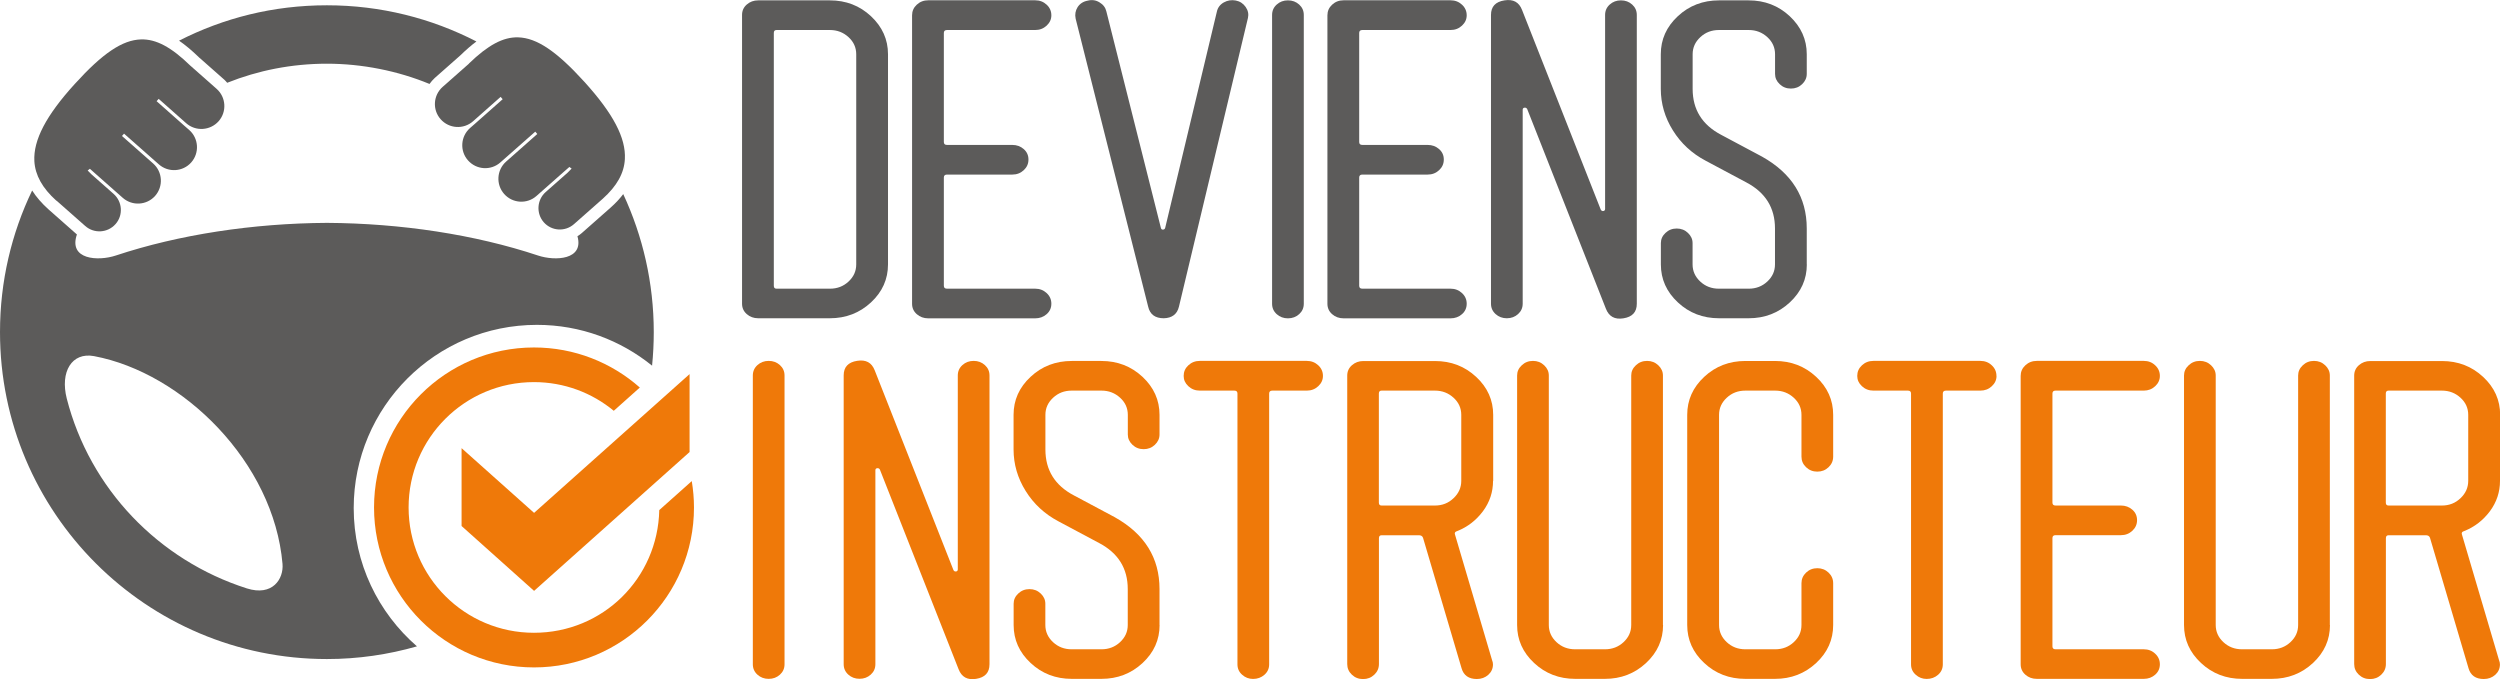
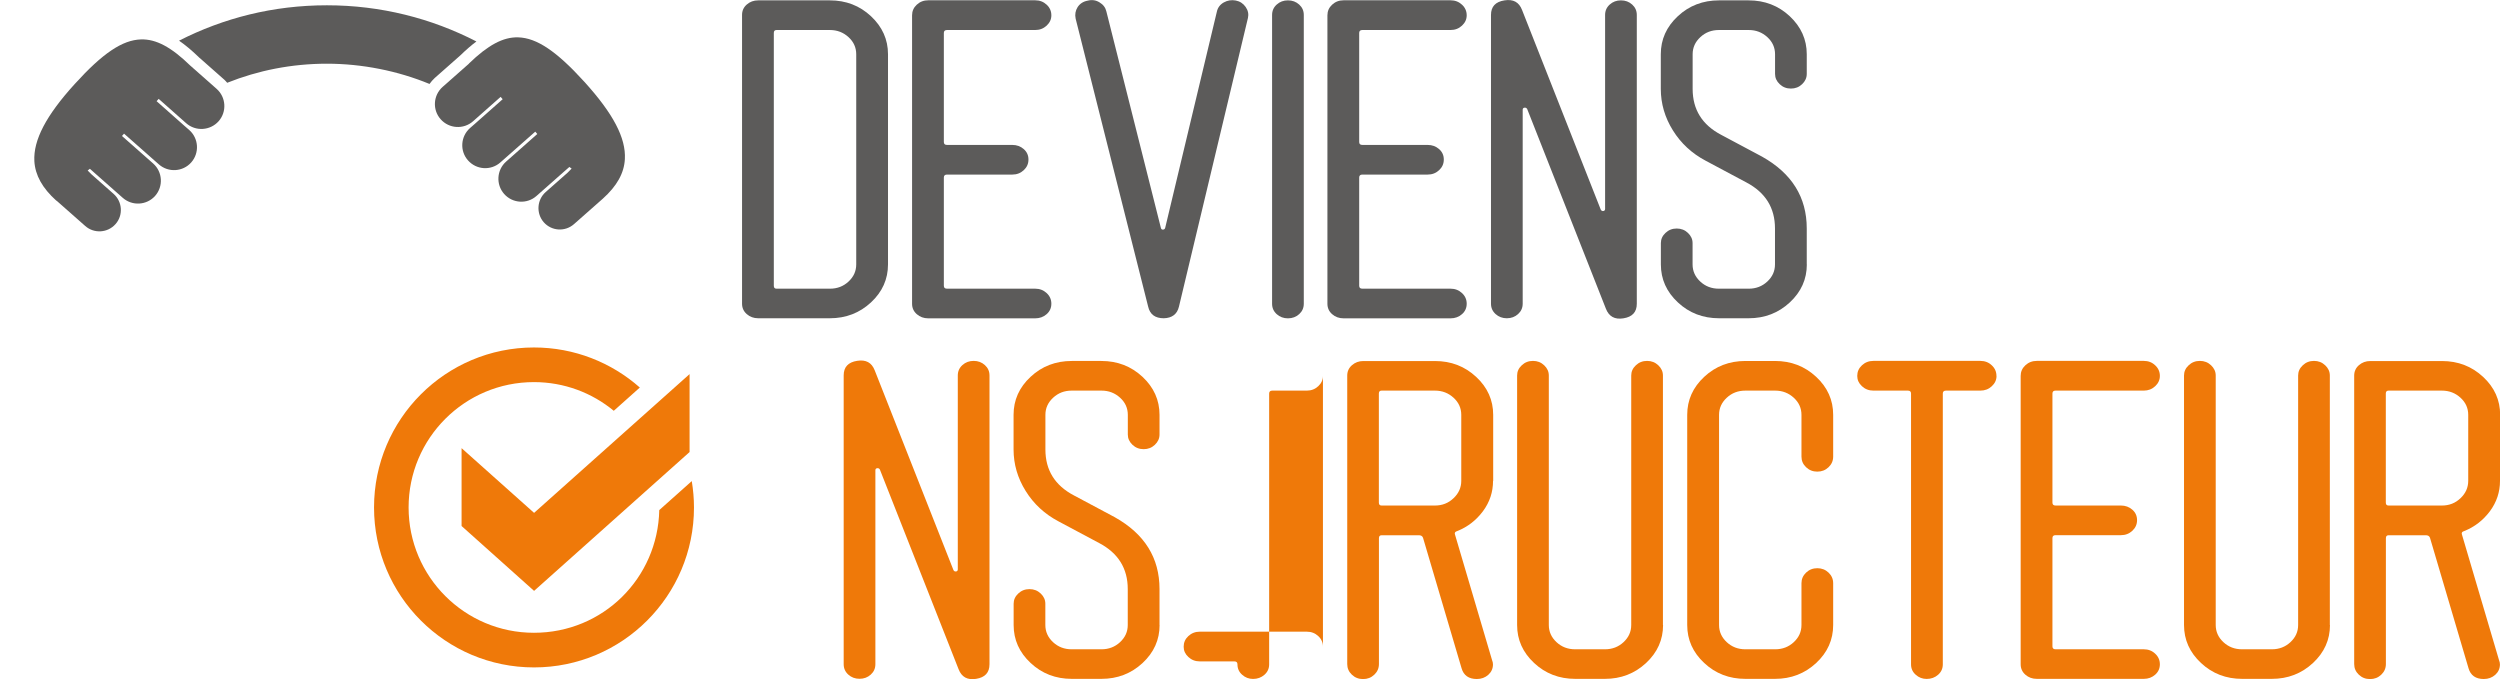
<svg xmlns="http://www.w3.org/2000/svg" id="uuid-a0b24df4-8a7d-43de-8d4c-f37d8c5b70dd" viewBox="0 0 340.68 92.56">
  <path d="m121.01,36.03c0,2.01-.77,3.74-2.32,5.18-1.55,1.44-3.42,2.16-5.61,2.16h-9.76c-.61,0-1.13-.19-1.56-.57-.43-.38-.64-.85-.64-1.42V2.04c0-.57.21-1.04.64-1.42.43-.38.95-.57,1.56-.57h9.76c2.2,0,4.07.72,5.61,2.16,1.54,1.44,2.32,3.17,2.32,5.18v28.64Zm-4.33,0V7.39c0-.91-.35-1.69-1.05-2.33-.7-.64-1.54-.97-2.53-.97h-7.28c-.25,0-.37.13-.37.4v34.45c0,.27.12.4.37.4h7.28c.99,0,1.83-.32,2.53-.97.7-.65,1.05-1.42,1.05-2.34Z" style="fill:#5c5b5a; stroke-width:0px;" />
  <path d="m143.27,41.39c0,.57-.21,1.04-.64,1.42-.43.38-.95.57-1.56.57h-14.58c-.61,0-1.13-.19-1.56-.57-.43-.38-.64-.85-.64-1.42V2.09c0-.57.21-1.05.64-1.45.43-.4.95-.6,1.56-.6h14.58c.61,0,1.13.2,1.56.6.43.4.64.88.64,1.45,0,.53-.21,1-.64,1.4-.43.4-.95.6-1.56.6h-12.02c-.28,0-.43.13-.43.4v14.86c0,.27.14.4.43.4h8.9c.61,0,1.13.19,1.56.57.43.38.64.85.64,1.42s-.21,1.05-.64,1.45c-.43.4-.95.6-1.56.6h-8.9c-.28,0-.43.13-.43.4v14.75c0,.27.14.4.43.4h12.02c.61,0,1.13.2,1.56.6.43.4.64.88.64,1.45Z" style="fill:#5c5b5a; stroke-width:0px;" />
  <path d="m170.05,2.49l-9.39,39.29c-.24,1.03-.94,1.56-2.07,1.59-1.18,0-1.89-.53-2.13-1.59l-9.88-39.24c-.12-.57-.03-1.09.27-1.57.31-.47.76-.77,1.37-.88.57-.15,1.11-.08,1.61.23.51.3.82.72.94,1.25l7.43,29.5c.04.15.13.22.26.22.17,0,.28-.08.32-.23l7.04-29.45c.12-.57.44-.99.95-1.28.51-.28,1.05-.37,1.63-.26.57.11,1.02.41,1.35.88.33.48.43.98.31,1.51Z" style="fill:#5c5b5a; stroke-width:0px;" />
  <path d="m177.67,41.39c0,.57-.21,1.04-.63,1.42-.42.38-.93.57-1.53.57s-1.11-.19-1.53-.57c-.42-.38-.63-.85-.63-1.42V2.04c0-.57.21-1.04.63-1.42.42-.38.93-.57,1.53-.57s1.11.19,1.53.57c.42.38.63.85.63,1.42v39.35Z" style="fill:#5c5b5a; stroke-width:0px;" />
  <path d="m199.87,41.39c0,.57-.21,1.04-.64,1.42-.43.38-.95.57-1.56.57h-14.58c-.61,0-1.13-.19-1.56-.57-.43-.38-.64-.85-.64-1.42V2.09c0-.57.21-1.05.64-1.45.43-.4.95-.6,1.56-.6h14.58c.61,0,1.13.2,1.56.6.43.4.64.88.64,1.45,0,.53-.21,1-.64,1.4-.43.4-.95.6-1.56.6h-12.02c-.28,0-.43.13-.43.4v14.86c0,.27.14.4.43.4h8.9c.61,0,1.13.19,1.56.57.43.38.64.85.64,1.42s-.21,1.05-.64,1.45c-.43.4-.95.6-1.56.6h-8.9c-.28,0-.43.13-.43.4v14.75c0,.27.14.4.43.4h12.02c.61,0,1.13.2,1.56.6.43.4.64.88.64,1.45Z" style="fill:#5c5b5a; stroke-width:0px;" />
  <path d="m223.05,41.39c0,1.14-.61,1.8-1.83,1.99-1.18.19-1.97-.25-2.38-1.31l-10.73-27.22c-.09-.15-.23-.21-.41-.17-.14.04-.2.13-.2.28v26.42c0,.57-.21,1.04-.63,1.42-.42.38-.93.57-1.53.57s-1.11-.19-1.53-.57c-.42-.38-.63-.85-.63-1.42V2.04c0-1.14.61-1.8,1.84-1.99,1.19-.19,1.98.24,2.39,1.3l10.73,27.22c.09.16.22.22.39.18.13-.04.2-.13.2-.28V2.04c0-.57.21-1.04.63-1.42.42-.38.93-.57,1.53-.57s1.11.19,1.53.57c.42.38.63.85.63,1.42v39.35Z" style="fill:#5c5b5a; stroke-width:0px;" />
  <path d="m246.22,36.03c0,2.01-.77,3.74-2.32,5.18-1.55,1.44-3.42,2.16-5.61,2.16h-4.03c-2.2,0-4.07-.72-5.61-2.16-1.55-1.44-2.32-3.17-2.32-5.18v-2.9c0-.53.21-1,.63-1.39.42-.4.93-.6,1.53-.6s1.11.2,1.53.6c.42.4.63.86.63,1.39v2.9c0,.91.35,1.69,1.05,2.34.7.65,1.54.97,2.53.97h4.07c.99,0,1.83-.32,2.53-.97.7-.65,1.05-1.42,1.05-2.34v-4.9c0-2.81-1.3-4.9-3.9-6.27l-5.55-2.96c-1.87-.99-3.36-2.36-4.46-4.13-1.1-1.76-1.65-3.65-1.65-5.66v-4.72c0-2.01.77-3.74,2.32-5.18,1.54-1.44,3.42-2.16,5.61-2.16h4.03c2.2,0,4.07.72,5.61,2.16,1.54,1.44,2.32,3.17,2.32,5.18v2.68c0,.53-.21,1-.63,1.4s-.93.6-1.53.6-1.11-.2-1.53-.6-.63-.86-.63-1.4v-2.68c0-.91-.35-1.69-1.05-2.33-.7-.64-1.54-.97-2.53-.97h-4.07c-.99,0-1.83.32-2.53.97-.7.65-1.05,1.42-1.05,2.33v4.73c0,2.81,1.3,4.9,3.9,6.26l5.55,2.96c4.07,2.28,6.1,5.54,6.1,9.79v4.9Z" style="fill:#5c5b5a; stroke-width:0px;" />
-   <path d="m106.91,90.52c0,.57-.21,1.04-.63,1.42-.42.38-.93.57-1.53.57s-1.11-.19-1.53-.57c-.42-.38-.63-.85-.63-1.42v-39.35c0-.57.21-1.04.63-1.42.42-.38.93-.57,1.53-.57s1.11.19,1.53.57c.42.38.63.85.63,1.42v39.35Z" style="fill:#ef7909; stroke-width:0px;" />
  <path d="m134.84,90.52c0,1.14-.61,1.8-1.83,1.99-1.18.19-1.97-.25-2.38-1.31l-10.73-27.22c-.09-.15-.23-.21-.41-.17-.14.04-.2.13-.2.28v26.42c0,.57-.21,1.04-.63,1.42-.42.38-.93.57-1.53.57s-1.11-.19-1.53-.57c-.42-.38-.63-.85-.63-1.42v-39.35c0-1.14.61-1.8,1.84-1.99,1.19-.19,1.98.24,2.39,1.3l10.73,27.22c.09.16.22.22.39.18.13-.04.2-.13.2-.28v-26.42c0-.57.21-1.04.63-1.42.42-.38.93-.57,1.53-.57s1.11.19,1.53.57c.42.38.63.85.63,1.42v39.35Z" style="fill:#ef7909; stroke-width:0px;" />
  <path d="m158.02,85.17c0,2.01-.77,3.74-2.32,5.18-1.55,1.44-3.42,2.16-5.61,2.16h-4.03c-2.2,0-4.07-.72-5.61-2.16-1.55-1.44-2.32-3.17-2.32-5.18v-2.9c0-.53.21-1,.63-1.39.42-.4.93-.6,1.53-.6s1.11.2,1.53.6c.42.4.63.86.63,1.39v2.9c0,.91.35,1.69,1.05,2.34.7.65,1.54.97,2.53.97h4.07c.99,0,1.83-.32,2.53-.97.7-.65,1.05-1.42,1.05-2.34v-4.9c0-2.81-1.3-4.9-3.9-6.27l-5.55-2.96c-1.87-.99-3.36-2.36-4.46-4.13-1.1-1.76-1.65-3.65-1.65-5.66v-4.72c0-2.01.77-3.74,2.32-5.18,1.54-1.44,3.42-2.16,5.61-2.16h4.03c2.2,0,4.06.72,5.61,2.16,1.54,1.44,2.32,3.17,2.32,5.18v2.68c0,.53-.21,1-.63,1.4-.42.4-.93.6-1.53.6s-1.11-.2-1.53-.6c-.42-.4-.63-.86-.63-1.4v-2.68c0-.91-.35-1.69-1.05-2.33-.7-.64-1.54-.97-2.53-.97h-4.07c-.99,0-1.83.32-2.53.97-.7.65-1.05,1.42-1.05,2.33v4.73c0,2.81,1.3,4.9,3.9,6.26l5.55,2.96c4.07,2.28,6.1,5.54,6.1,9.79v4.9Z" style="fill:#ef7909; stroke-width:0px;" />
-   <path d="m180.28,51.23c0,.53-.21,1-.64,1.4-.43.4-.95.6-1.56.6h-4.7c-.28,0-.43.13-.43.4v36.9c0,.57-.21,1.04-.64,1.42-.43.38-.95.57-1.55.57-.57,0-1.07-.19-1.49-.57-.43-.38-.64-.85-.64-1.42v-36.9c0-.27-.14-.4-.43-.4h-4.7c-.61,0-1.13-.2-1.56-.6-.43-.4-.64-.86-.64-1.4,0-.57.21-1.05.64-1.45.43-.4.95-.6,1.56-.6h14.58c.61,0,1.13.2,1.56.6.43.4.64.88.64,1.45Z" style="fill:#ef7909; stroke-width:0px;" />
+   <path d="m180.28,51.23c0,.53-.21,1-.64,1.4-.43.4-.95.6-1.56.6h-4.7c-.28,0-.43.13-.43.4v36.9c0,.57-.21,1.04-.64,1.42-.43.38-.95.57-1.55.57-.57,0-1.07-.19-1.49-.57-.43-.38-.64-.85-.64-1.42c0-.27-.14-.4-.43-.4h-4.7c-.61,0-1.13-.2-1.56-.6-.43-.4-.64-.86-.64-1.4,0-.57.21-1.05.64-1.45.43-.4.95-.6,1.56-.6h14.58c.61,0,1.13.2,1.56.6.43.4.64.88.64,1.45Z" style="fill:#ef7909; stroke-width:0px;" />
  <path d="m203.46,65.53c0,1.52-.46,2.9-1.37,4.13-.92,1.23-2.08,2.14-3.51,2.71-.29.08-.39.23-.31.46l5.06,17.14c.08.19.12.38.12.57,0,.57-.22,1.04-.64,1.42-.43.38-.95.57-1.56.57-1.1,0-1.8-.49-2.08-1.47l-5.25-17.77c-.08-.23-.27-.35-.55-.35h-5.09c-.25,0-.37.13-.37.4v17.15c0,.57-.21,1.05-.63,1.45-.42.4-.93.6-1.53.6s-1.11-.2-1.53-.6c-.42-.4-.63-.88-.63-1.45v-39.3c0-.57.21-1.04.64-1.42.43-.38.95-.57,1.56-.57h9.76c2.2,0,4.06.72,5.61,2.16,1.55,1.44,2.32,3.17,2.32,5.18v9Zm-4.33,0v-9c0-.91-.35-1.69-1.05-2.33-.7-.64-1.54-.97-2.53-.97h-7.28c-.25,0-.37.13-.37.4v14.86c0,.27.12.4.37.4h7.28c.99,0,1.83-.33,2.53-1,.7-.66,1.05-1.45,1.05-2.36Z" style="fill:#ef7909; stroke-width:0px;" />
  <path d="m226.63,85.17c0,2.01-.77,3.74-2.32,5.18-1.55,1.44-3.42,2.16-5.61,2.16h-4.03c-2.2,0-4.07-.72-5.61-2.16-1.55-1.44-2.32-3.17-2.32-5.18v-34c0-.53.21-1,.63-1.39.42-.4.93-.6,1.53-.6s1.11.2,1.53.6c.42.4.63.86.63,1.39v34c0,.91.35,1.69,1.05,2.34.7.65,1.54.97,2.53.97h4.07c.99,0,1.83-.32,2.53-.97.7-.65,1.05-1.42,1.05-2.34v-34c0-.53.21-1,.63-1.39.42-.4.93-.6,1.53-.6s1.11.2,1.53.6c.42.4.63.86.63,1.39v34Z" style="fill:#ef7909; stroke-width:0px;" />
  <path d="m249.81,85.17c0,2.01-.77,3.74-2.32,5.18-1.55,1.44-3.42,2.16-5.61,2.16h-4.03c-2.2,0-4.07-.72-5.61-2.16-1.55-1.44-2.32-3.17-2.32-5.18v-28.64c0-2.01.77-3.74,2.32-5.18,1.54-1.44,3.42-2.16,5.61-2.16h4.03c2.2,0,4.06.72,5.61,2.16,1.55,1.44,2.32,3.17,2.32,5.18v5.69c0,.57-.21,1.05-.63,1.45-.42.4-.93.6-1.53.6s-1.11-.2-1.53-.6c-.42-.4-.63-.88-.63-1.45v-5.69c0-.91-.35-1.69-1.05-2.33-.7-.64-1.54-.97-2.53-.97h-4.07c-.99,0-1.83.32-2.53.97-.7.65-1.05,1.42-1.05,2.33v28.64c0,.91.35,1.69,1.05,2.34.7.65,1.54.97,2.53.97h4.07c.99,0,1.83-.32,2.53-.97.7-.65,1.05-1.42,1.05-2.34v-5.69c0-.57.21-1.05.63-1.45.42-.4.93-.6,1.53-.6s1.11.2,1.53.6c.42.4.63.88.63,1.45v5.69Z" style="fill:#ef7909; stroke-width:0px;" />
  <path d="m272.07,51.23c0,.53-.21,1-.64,1.4-.43.4-.95.6-1.55.6h-4.7c-.28,0-.43.13-.43.4v36.9c0,.57-.21,1.04-.64,1.42-.43.38-.95.57-1.56.57-.57,0-1.07-.19-1.49-.57-.43-.38-.64-.85-.64-1.42v-36.9c0-.27-.14-.4-.43-.4h-4.7c-.61,0-1.13-.2-1.56-.6-.43-.4-.64-.86-.64-1.4,0-.57.21-1.05.64-1.45.43-.4.95-.6,1.56-.6h14.58c.61,0,1.13.2,1.55.6.43.4.64.88.64,1.45Z" style="fill:#ef7909; stroke-width:0px;" />
  <path d="m294.33,90.52c0,.57-.21,1.04-.64,1.42-.43.38-.95.57-1.55.57h-14.58c-.61,0-1.13-.19-1.56-.57-.43-.38-.64-.85-.64-1.42v-39.29c0-.57.21-1.05.64-1.45.43-.4.95-.6,1.56-.6h14.58c.61,0,1.13.2,1.55.6.43.4.64.88.64,1.45,0,.53-.21,1-.64,1.4-.43.4-.95.6-1.55.6h-12.02c-.29,0-.43.13-.43.4v14.86c0,.27.14.4.43.4h8.9c.61,0,1.13.19,1.56.57.43.38.64.85.64,1.42s-.21,1.05-.64,1.45-.95.6-1.56.6h-8.9c-.29,0-.43.13-.43.4v14.75c0,.27.14.4.43.4h12.02c.61,0,1.13.2,1.55.6.43.4.64.88.64,1.45Z" style="fill:#ef7909; stroke-width:0px;" />
  <path d="m317.51,85.17c0,2.01-.77,3.74-2.32,5.18-1.55,1.44-3.42,2.16-5.61,2.16h-4.03c-2.2,0-4.07-.72-5.61-2.16-1.55-1.44-2.32-3.17-2.32-5.18v-34c0-.53.21-1,.63-1.39.42-.4.93-.6,1.53-.6s1.11.2,1.53.6c.42.4.63.86.63,1.39v34c0,.91.35,1.69,1.05,2.34.7.65,1.54.97,2.53.97h4.07c.99,0,1.83-.32,2.53-.97.7-.65,1.05-1.42,1.05-2.34v-34c0-.53.21-1,.63-1.39.42-.4.93-.6,1.53-.6s1.11.2,1.53.6c.42.4.63.86.63,1.39v34Z" style="fill:#ef7909; stroke-width:0px;" />
  <path d="m340.68,65.53c0,1.52-.46,2.9-1.37,4.13-.92,1.23-2.08,2.14-3.51,2.71-.29.08-.39.23-.31.46l5.06,17.14c.08.19.12.38.12.57,0,.57-.22,1.04-.64,1.42-.43.38-.95.57-1.56.57-1.1,0-1.8-.49-2.08-1.47l-5.25-17.77c-.08-.23-.27-.35-.55-.35h-5.09c-.25,0-.37.13-.37.4v17.15c0,.57-.21,1.05-.63,1.45-.42.4-.93.6-1.53.6s-1.11-.2-1.53-.6c-.42-.4-.63-.88-.63-1.45v-39.3c0-.57.21-1.04.64-1.42.43-.38.95-.57,1.56-.57h9.76c2.2,0,4.06.72,5.61,2.16,1.55,1.44,2.32,3.17,2.32,5.18v9Zm-4.33,0v-9c0-.91-.35-1.69-1.05-2.33-.7-.64-1.54-.97-2.53-.97h-7.28c-.25,0-.37.13-.37.4v14.86c0,.27.12.4.37.4h7.28c.99,0,1.83-.33,2.53-1,.7-.66,1.05-1.45,1.05-2.36Z" style="fill:#ef7909; stroke-width:0px;" />
  <path d="m27.19,7.88l3.41,3.01c.13.12.24.26.36.39,4.2-1.68,8.79-2.6,13.59-2.6s9.67.98,13.98,2.76c.21-.29.44-.56.71-.81l3.42-3.02.11-.1c.75-.73,1.46-1.34,2.15-1.86-6.11-3.15-13.03-4.93-20.37-4.93s-14.1,1.74-20.15,4.82c.85.59,1.73,1.32,2.67,2.23l.12.12Z" style="fill:#5c5b5a; stroke-width:0px;" />
  <path d="m7.7,27.34l.08.07,3.84,3.39c1.2,1.06,3.05.95,4.12-.26,1.07-1.2.95-3.05-.26-4.12l-3-2.65-.54-.54h.01s.3-.23.3-.23l.71.63,3,2.65.77.68c1.29,1.14,3.27,1.02,4.41-.27,1.14-1.29,1.02-3.27-.27-4.41l-4.25-3.75.28-.32,4.25,3.75.5.44c1.29,1.14,3.27,1.02,4.41-.27,1.14-1.29,1.02-3.27-.27-4.41l-.7-.61-3.75-3.32.28-.32h0s3.75,3.32,3.75,3.32c1.29,1.14,3.27,1.02,4.42-.27,1.14-1.29,1.02-3.27-.27-4.41l-3.59-3.17h0c-2.6-2.53-4.67-3.63-6.71-3.57-2.54.07-5.24,1.89-9.04,6.08-3.91,4.3-5.65,7.64-5.5,10.51.11,1.91,1.09,3.68,3.01,5.4Z" style="fill:#5c5b5a; stroke-width:0px;" />
  <path d="m63.91,8.67l-3.59,3.17c-1.29,1.14-1.42,3.12-.27,4.41,1.14,1.29,3.12,1.42,4.42.27l3.75-3.32h0l.28.32-3.75,3.32-.7.61c-1.29,1.14-1.42,3.12-.27,4.41,1.14,1.29,3.12,1.42,4.41.27l.5-.44,4.25-3.75.28.32-4.25,3.76c-1.29,1.14-1.41,3.12-.27,4.41,1.14,1.29,3.12,1.42,4.41.27l.77-.68,3-2.65.71-.62.3.22h.01s-.54.55-.54.55l-3,2.65c-1.2,1.06-1.32,2.91-.26,4.12,1.07,1.21,2.91,1.32,4.12.25l3.84-3.39.08-.07c1.92-1.72,2.91-3.48,3.01-5.4.16-2.87-1.59-6.2-5.5-10.51-3.8-4.19-6.51-6.01-9.04-6.08-2.04-.06-4.11,1.05-6.71,3.57h0Z" style="fill:#5c5b5a; stroke-width:0px;" />
-   <path d="m84.93,26.45c-.48.63-1.04,1.24-1.72,1.84l-3.93,3.47c-.18.16-.38.3-.59.43.91,3.22-3.02,3.41-5.37,2.63-8.63-2.87-18.69-4.39-28.77-4.45-10.08.06-20.15,1.59-28.77,4.45-2.41.8-6.48.58-5.3-2.87l-3.85-3.4c-.94-.84-1.68-1.7-2.25-2.59C1.57,31.8,0,38.34,0,45.26c0,24.6,19.95,44.55,44.55,44.55,4.26,0,8.37-.61,12.27-1.73-5.27-4.58-8.62-11.31-8.62-18.84,0-13.79,11.18-24.97,24.97-24.97,5.95,0,11.4,2.09,15.69,5.56.15-1.5.23-3.02.23-4.57,0-6.72-1.5-13.09-4.16-18.81Zm-51.3,53.73c-12.01-3.84-21.38-13.56-24.53-25.86-.93-3.65.68-6.36,3.72-5.79,12.12,2.29,24.49,14.46,25.68,28.32.17,2.02-1.34,4.45-4.87,3.33Z" style="fill:#5c5b5a; stroke-width:0px;" />
  <path d="m72.76,47.35c5.53,0,10.58,2.06,14.43,5.46l-3.55,3.17c-2.95-2.44-6.74-3.91-10.88-3.91-9.43,0-17.08,7.65-17.08,17.08s7.65,17.08,17.08,17.08,16.88-7.45,17.08-16.72l4.43-3.95c.19,1.17.3,2.37.3,3.59,0,12.04-9.76,21.8-21.8,21.8s-21.8-9.76-21.8-21.8,9.76-21.8,21.8-21.8h0Zm21.21,14.25l-21.19,18.92-9.88-8.84v-10.61l9.88,8.82,21.19-18.91v10.61h0Z" style="fill:#ef7909; fill-rule:evenodd; stroke-width:0px;" />
</svg>